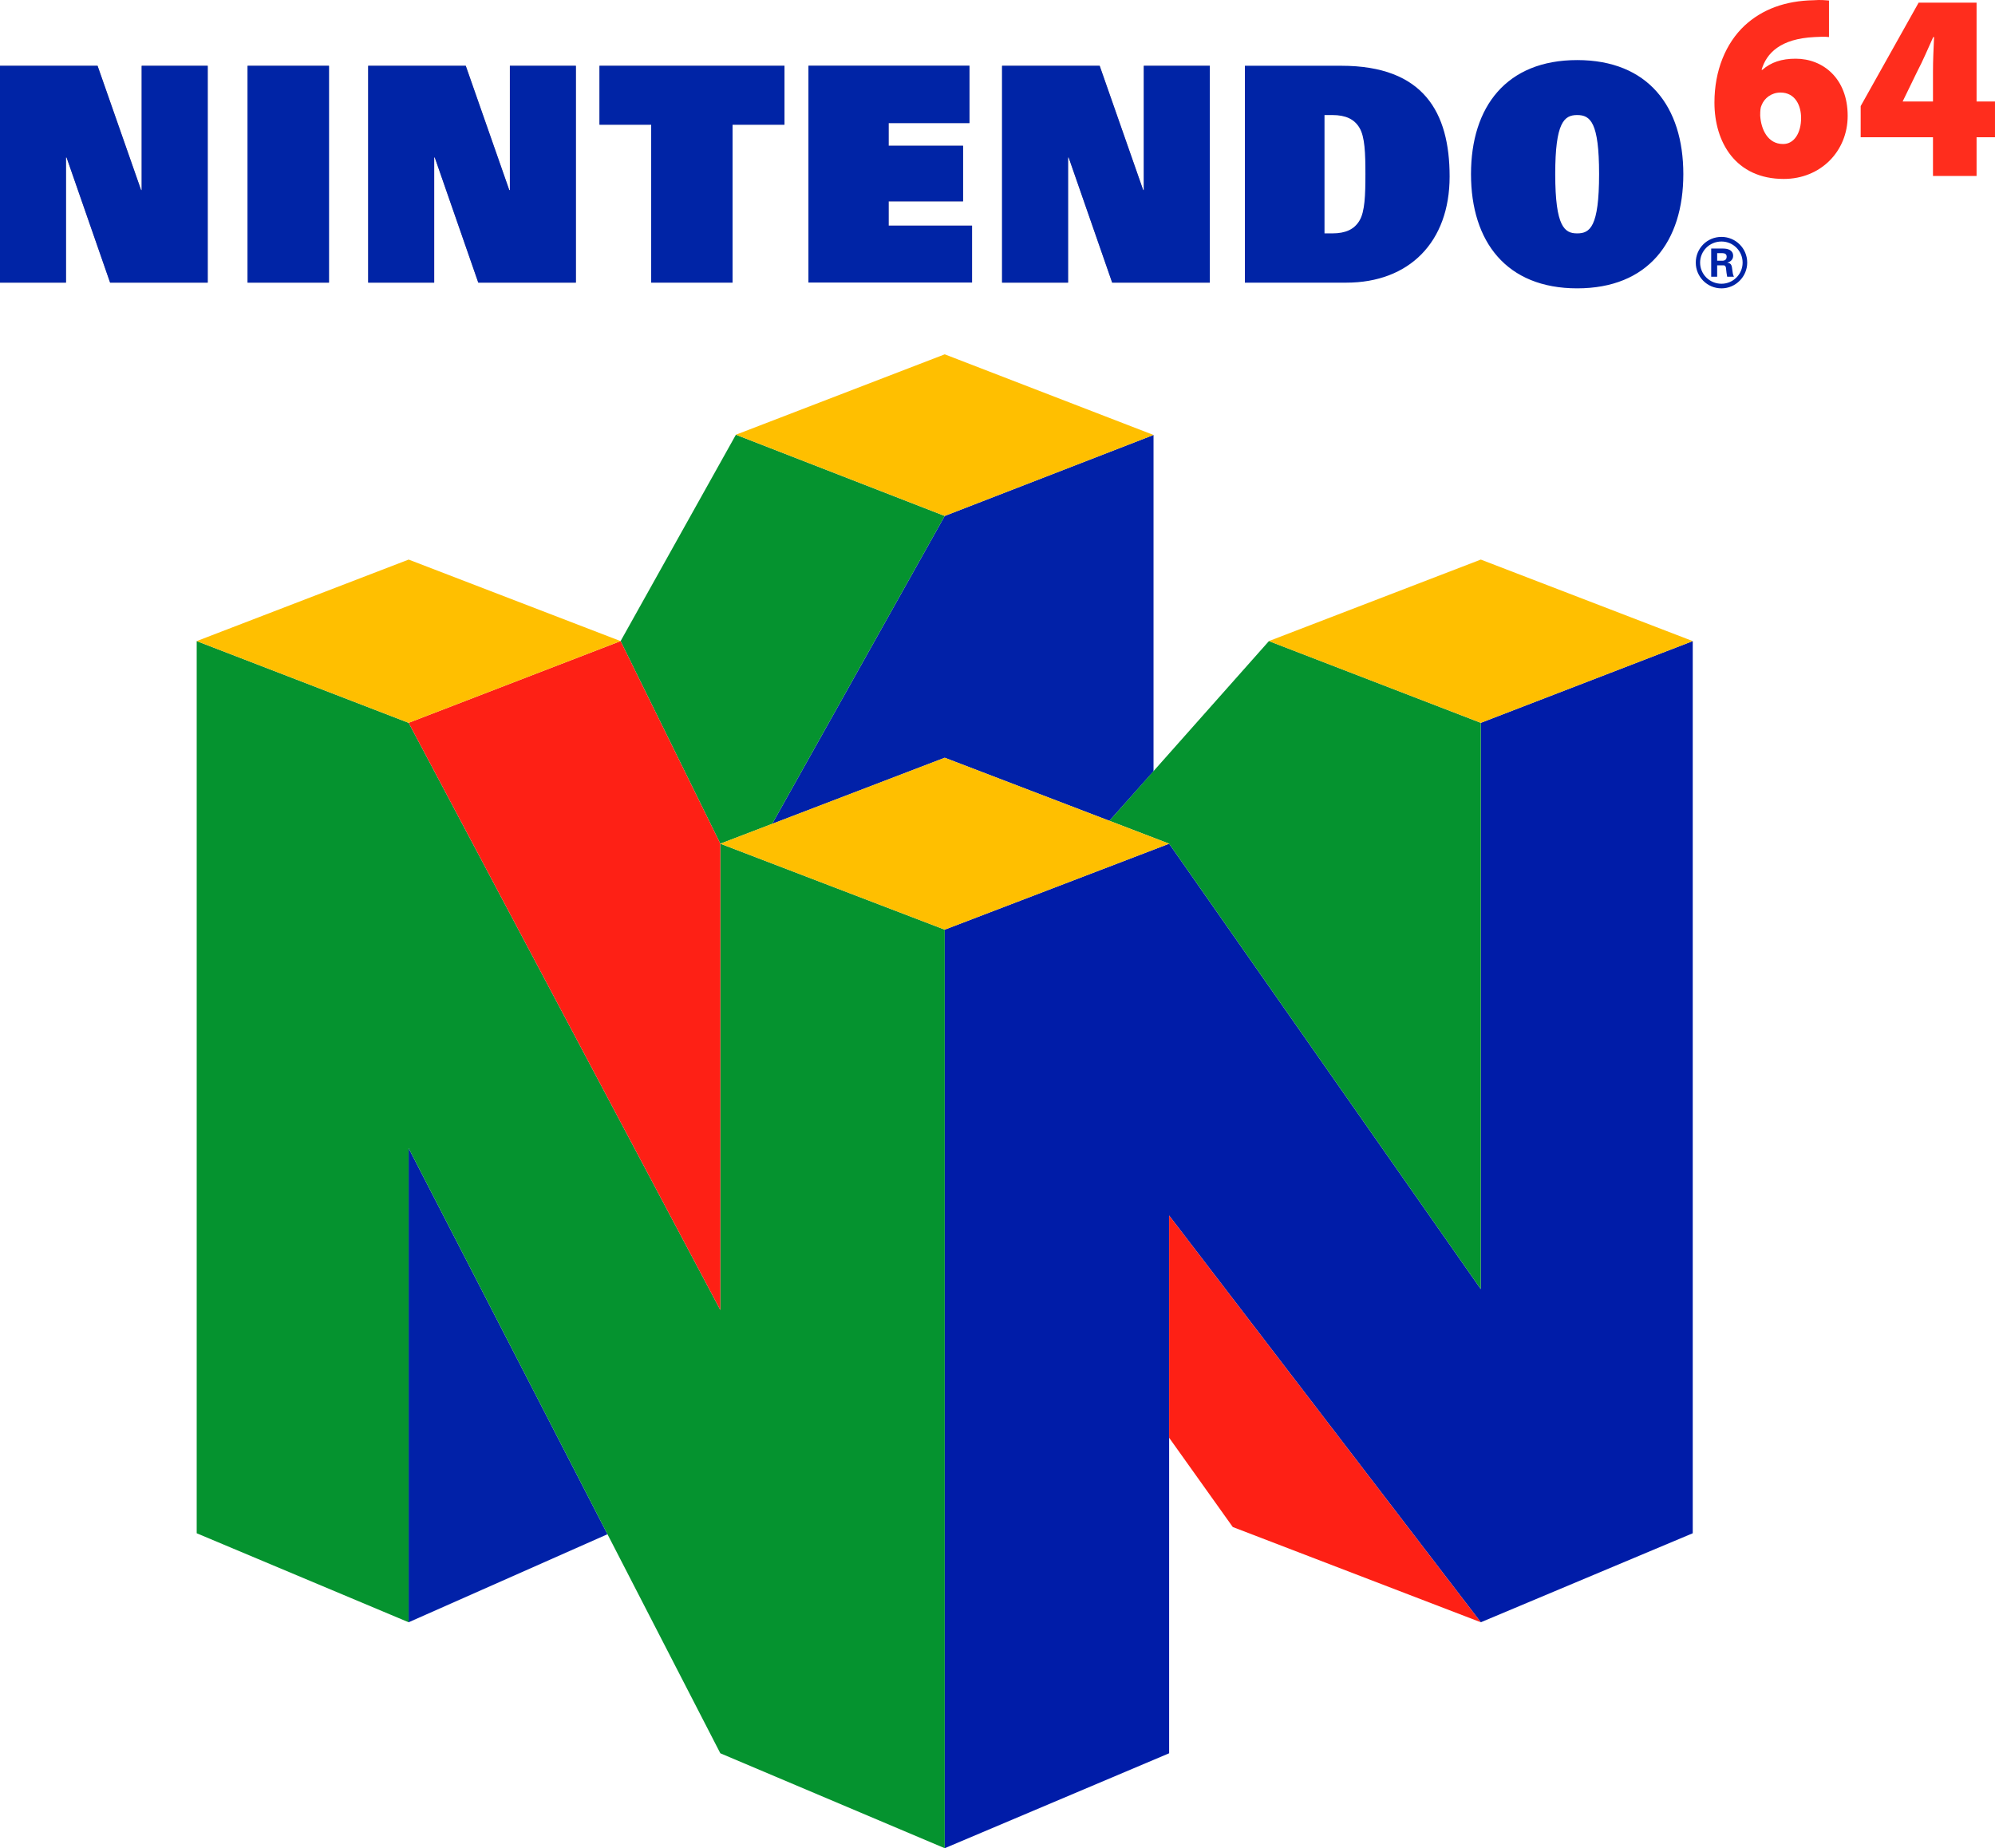
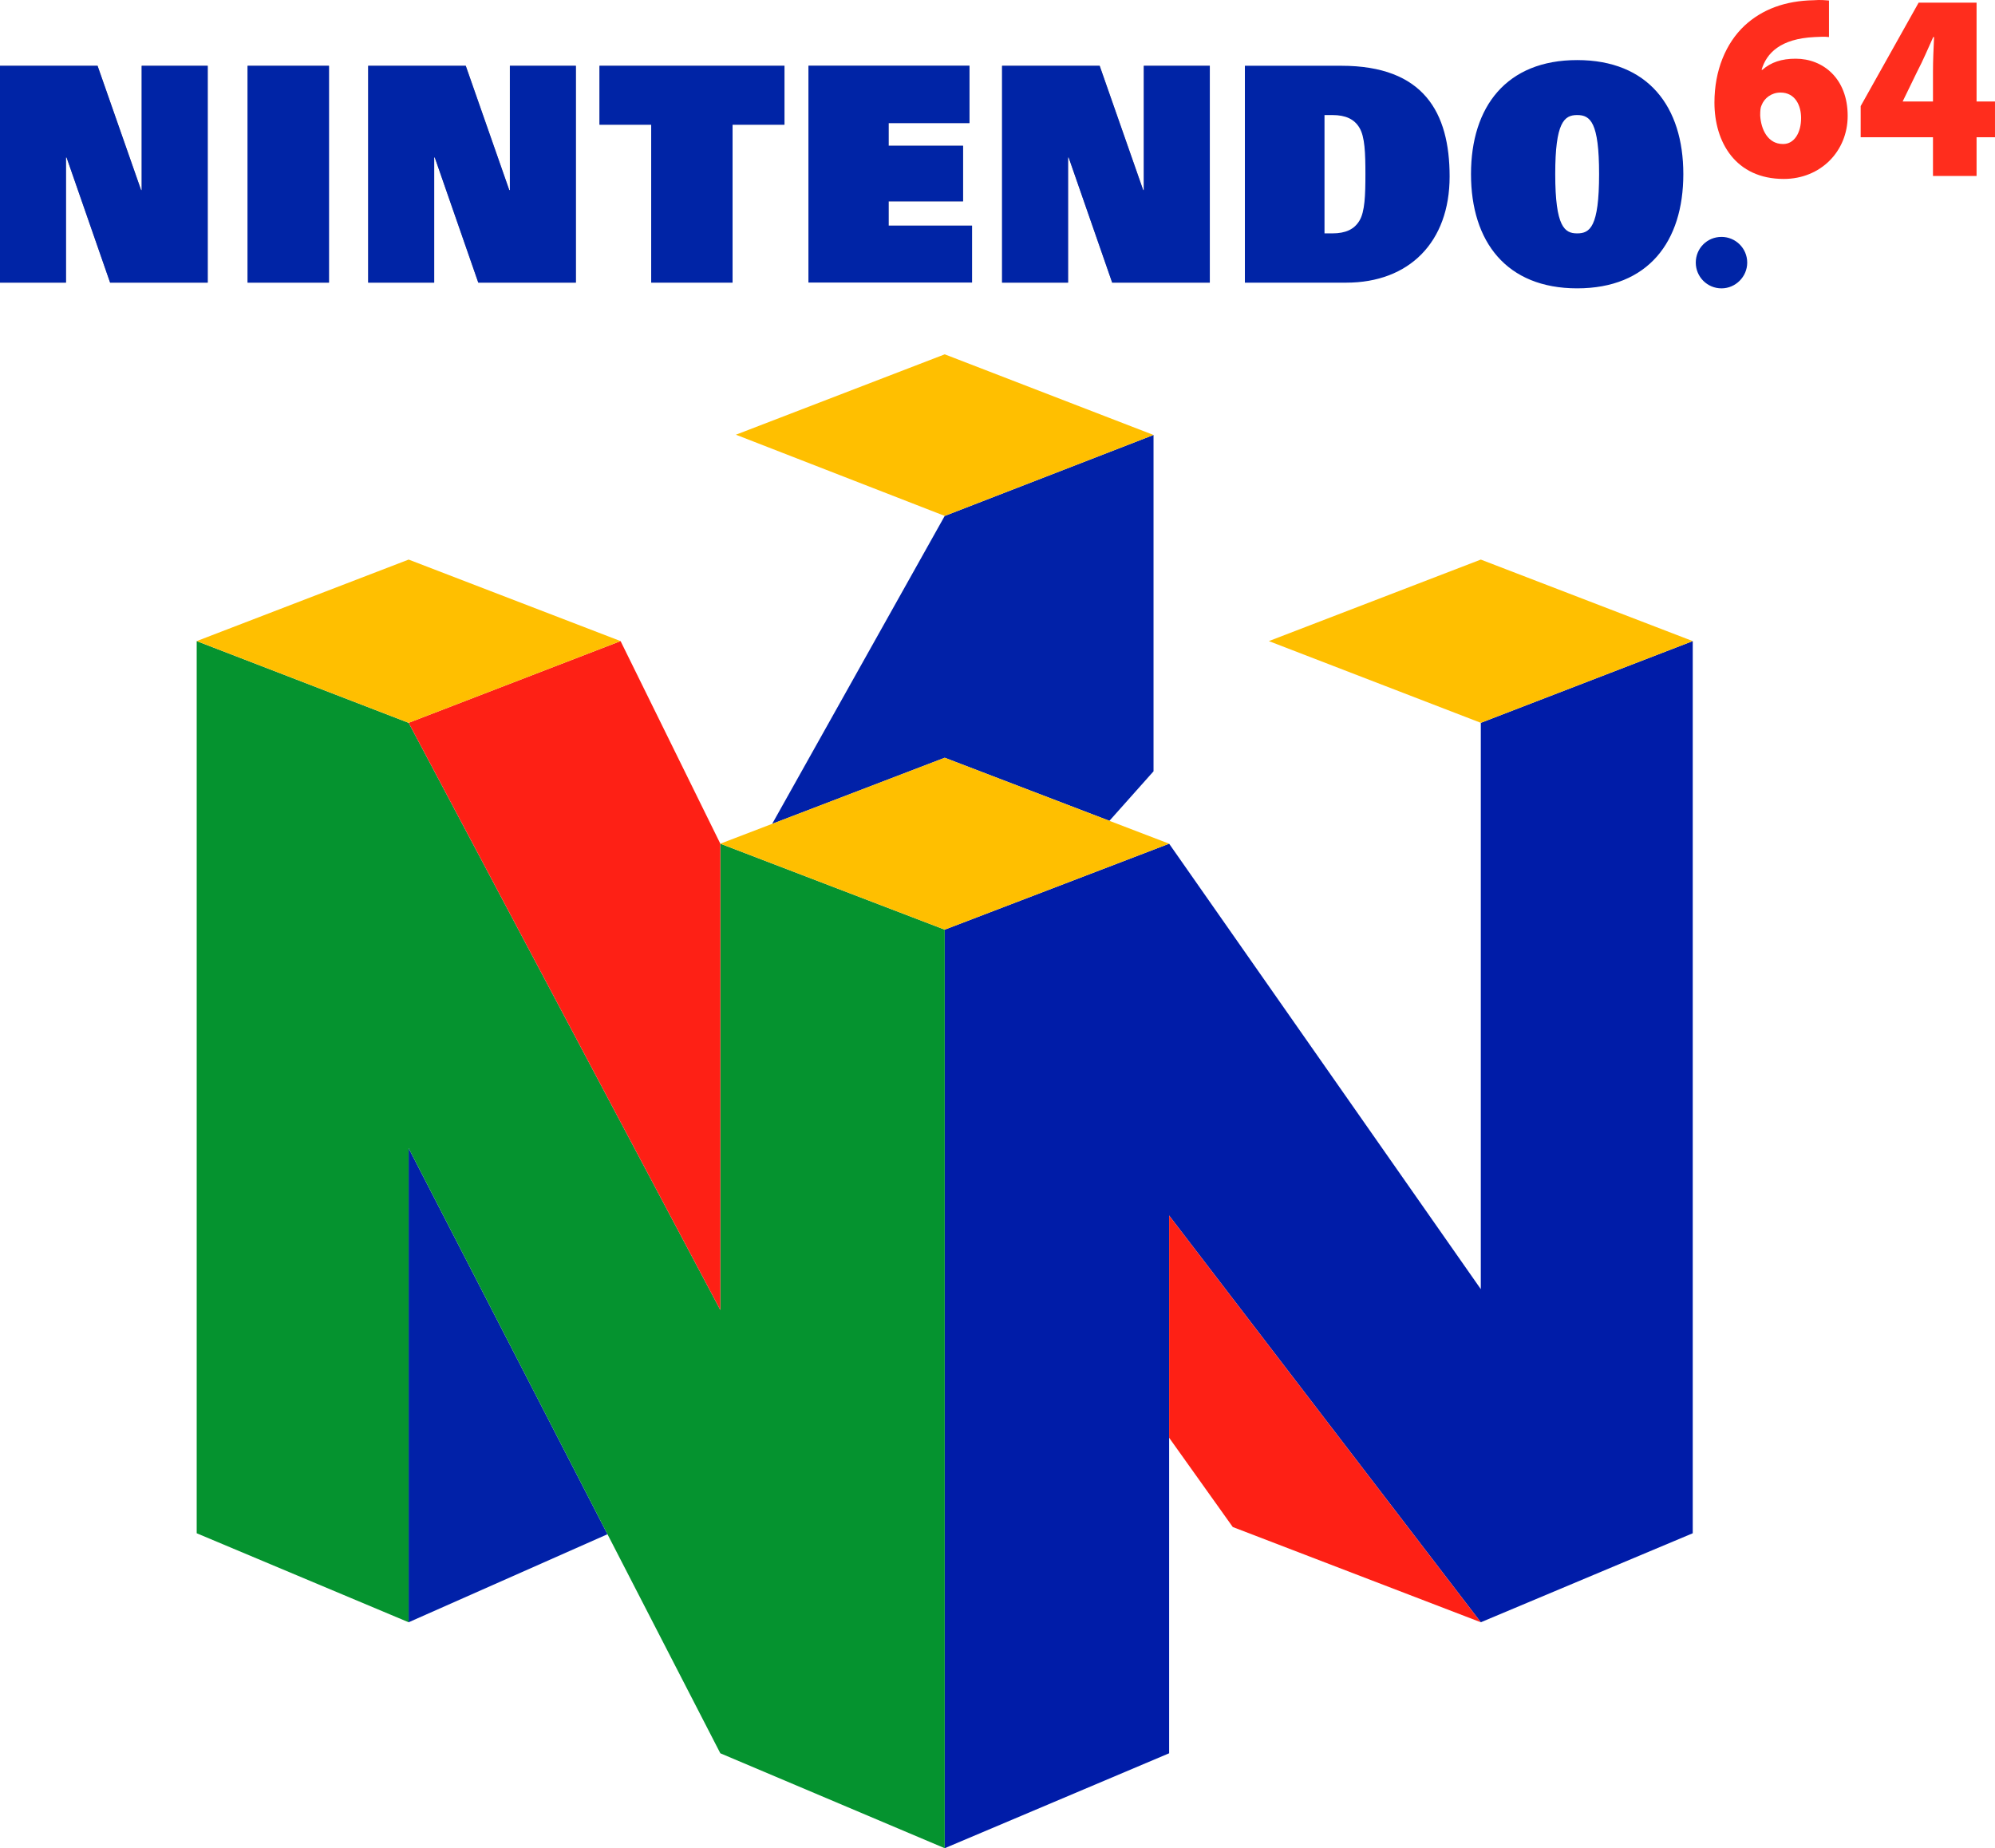
<svg xmlns="http://www.w3.org/2000/svg" xml:space="preserve" width="187.513mm" height="173.731mm" version="1.1" style="shape-rendering:geometricPrecision; text-rendering:geometricPrecision; image-rendering:optimizeQuality; fill-rule:evenodd; clip-rule:evenodd" viewBox="0 0 187.442 173.665">
  <defs>
    <style type="text/css"> .fil2 {fill:#001CA8} .fil6 {fill:#0024A6} .fil1 {fill:#0121A8} .fil3 {fill:#05932F} .fil0 {fill:#7B7591} .fil4 {fill:#FE2015} .fil7 {fill:#FF2D1D} .fil5 {fill:#FFBF00} </style>
  </defs>
  <g id="Layer_x0020_1">
    <g id="_732201952">
      <path class="fil0" d="M10.347 26.555l9.168 0 0 -20.373 -6.204 0 0 11.682 -0.053 0 -4.091 -11.682 -9.168 0 0 20.373 6.2 0 0 -11.76 0.055 0 4.091 11.76zm34.59 0l0 0 9.169 0 0 -20.373 -6.2 0 0 11.682 -0.056 0 -4.09 -11.682 -9.168 0 0 20.373 6.202 0 0 -11.76 0.054 0 4.089 11.76zm59.561 0l0 0 9.17 0 0 -20.373 -6.202 0 0 11.682 -0.056 0 -4.09 -11.682 -9.169 0 0 20.373 6.2 0 0 -11.76 0.055 0 4.09 11.76zm-81.236 -20.373l0 0 7.647 0 0 20.373 -7.647 0 0 -20.373zm37.922 5.534l0 0 -4.859 0 0 -5.534 17.381 0 0 5.534 -4.877 0 0 14.838 -7.645 0 0 -14.838zm14.779 -5.54l0 0 15.124 0 0 5.387 -7.597 0 0 2.131 6.995 0 0 5.223 -6.995 0 0 2.286 7.839 0 0 5.345 -15.366 0 0 -20.373z" />
      <polygon class="fil1" points="88.762,48.479 72.549,77.414 88.762,71.201 104.237,77.127 108.381,72.475 108.381,40.871 " />
      <polygon class="fil2" points="139.13,152.435 109.847,114.218 109.847,164.746 88.762,173.665 88.762,87.354 109.847,79.279 139.13,121.133 139.13,67.92 159.043,60.24 159.043,144.072 " />
      <polygon class="fil1" points="38.394,152.435 57.077,144.163 38.394,107.892 " />
-       <path class="fil3" d="M58.307 60.24l9.372 19.037 4.87 -1.863 16.213 -28.934 -19.62 -7.631 -10.834 19.392zm45.93 16.886l0 0 14.986 -16.886 19.906 7.679 0 53.213 -29.283 -41.854 -5.61 -2.153z" />
      <polygon class="fil3" points="38.394,67.92 18.481,60.24 18.481,144.072 38.394,152.435 38.394,107.892 67.679,164.746 88.762,173.665 88.762,87.354 67.679,79.277 67.679,123.093 " />
      <path class="fil4" d="M67.679 79.277l0 43.816 -29.285 -55.174 19.913 -7.679 9.372 19.037zm71.451 73.158l0 0 -29.283 -38.217 0 20.879 5.98 8.389 23.303 8.949z" />
      <path class="fil5" d="M109.847 79.277l-21.085 8.077 -21.083 -8.077 21.083 -8.076 21.085 8.076zm9.369 -19.037l0 0 19.914 -7.66 19.913 7.66 -19.913 7.679 -19.914 -7.679zm-100.734 0l0 0 19.913 -7.66 19.913 7.66 -19.913 7.679 -19.913 -7.679zm89.9 -19.369l0 0 -19.619 -7.577 -19.62 7.553 19.62 7.631 19.619 -7.608z" />
-       <path class="fil6" d="M116.964 6.179l9.058 0c7.735,0 10.178,4.377 10.178,10.407 0,6.157 -3.792,9.974 -9.72,9.974l-9.516 0 0 -20.381 -0 0zm7.481 15.75l0 0 0.738 0c1.247,0 2.061,-0.382 2.545,-1.196 0.508,-0.84 0.56,-2.391 0.56,-4.375 0,-1.959 -0.051,-3.512 -0.56,-4.351 -0.483,-0.814 -1.298,-1.196 -2.545,-1.196l-0.738 0 0 11.119zm23.738 -16.284l0 0c6.667,0 9.975,4.377 9.975,10.712 0,6.36 -3.308,10.737 -9.975,10.737 -6.64,0 -9.974,-4.377 -9.974,-10.737 0,-6.336 3.334,-10.712 9.974,-10.712zm0 16.284l0 0c1.196,0 2.061,-0.585 2.061,-5.572 0,-4.861 -0.814,-5.547 -2.061,-5.547 -1.22,0 -2.06,0.686 -2.06,5.547 0,4.986 0.891,5.572 2.06,5.572zm13.562 0.331l0 0c-1.348,0 -2.417,1.068 -2.417,2.417 0,1.324 1.068,2.418 2.417,2.418 1.322,0 2.416,-1.094 2.416,-2.418 0,-1.348 -1.094,-2.417 -2.416,-2.417zm0 4.402l0 0c-1.119,0 -2.01,-0.891 -2.01,-1.986 0,-1.094 0.891,-1.983 2.01,-1.983 1.094,0 1.984,0.889 1.984,1.983 0,1.095 -0.891,1.986 -1.984,1.986z" />
+       <path class="fil6" d="M116.964 6.179l9.058 0c7.735,0 10.178,4.377 10.178,10.407 0,6.157 -3.792,9.974 -9.72,9.974l-9.516 0 0 -20.381 -0 0zm7.481 15.75l0 0 0.738 0c1.247,0 2.061,-0.382 2.545,-1.196 0.508,-0.84 0.56,-2.391 0.56,-4.375 0,-1.959 -0.051,-3.512 -0.56,-4.351 -0.483,-0.814 -1.298,-1.196 -2.545,-1.196l-0.738 0 0 11.119zm23.738 -16.284l0 0c6.667,0 9.975,4.377 9.975,10.712 0,6.36 -3.308,10.737 -9.975,10.737 -6.64,0 -9.974,-4.377 -9.974,-10.737 0,-6.336 3.334,-10.712 9.974,-10.712zm0 16.284l0 0c1.196,0 2.061,-0.585 2.061,-5.572 0,-4.861 -0.814,-5.547 -2.061,-5.547 -1.22,0 -2.06,0.686 -2.06,5.547 0,4.986 0.891,5.572 2.06,5.572zm13.562 0.331l0 0c-1.348,0 -2.417,1.068 -2.417,2.417 0,1.324 1.068,2.418 2.417,2.418 1.322,0 2.416,-1.094 2.416,-2.418 0,-1.348 -1.094,-2.417 -2.416,-2.417zm0 4.402l0 0z" />
      <path class="fil6" d="M161.338 26l-0.561 0 0 -2.646 1.119 0c0.459,0 0.942,0.153 0.942,0.687 0,0.33 -0.229,0.56 -0.56,0.635 0.432,0.051 0.432,0.331 0.483,0.687 0.026,0.178 0.051,0.483 0.153,0.636l-0.636 0c-0.051,-0.229 -0.077,-0.483 -0.101,-0.713 0,-0.152 -0.051,-0.355 -0.23,-0.355l-0.61 0 0 1.068zm0 -1.501l0 0 0.483 0c0.254,0 0.408,-0.128 0.408,-0.382 0,-0.229 -0.153,-0.33 -0.408,-0.33l-0.483 0 0 0.712zm-150.991 2.057l0 0 9.168 0 0 -20.373 -6.204 0 0 11.682 -0.053 0 -4.091 -11.682 -9.168 0 0 20.373 6.2 0 0 -11.76 0.055 0 4.091 11.76zm34.59 0l0 0 9.169 0 0 -20.373 -6.2 0 0 11.682 -0.056 0 -4.09 -11.682 -9.168 0 0 20.373 6.202 0 0 -11.76 0.054 0 4.089 11.76zm59.561 0l0 0 9.17 0 0 -20.373 -6.202 0 0 11.682 -0.056 0 -4.09 -11.682 -9.169 0 0 20.373 6.2 0 0 -11.76 0.055 0 4.09 11.76zm-81.236 -20.373l0 0 7.647 0 0 20.373 -7.647 0 0 -20.373zm37.922 5.534l0 0 -4.859 0 0 -5.534 17.381 0 0 5.534 -4.877 0 0 14.838 -7.645 0 0 -14.838zm14.779 -5.54l0 0 15.124 0 0 5.387 -7.597 0 0 2.131 6.995 0 0 5.223 -6.995 0 0 2.286 7.839 0 0 5.345 -15.366 0 0 -20.373z" />
      <path class="fil7" d="M171.845 3.482c-0.407,-0.051 -0.815,-0.026 -1.349,0 -3.231,0.152 -4.529,1.526 -4.986,3.078l0.075 0c0.815,-0.713 1.807,-1.044 3.131,-1.044 2.57,0 4.884,1.858 4.884,5.37 0,3.333 -2.544,5.928 -6.005,5.928 -4.529,0 -6.513,-3.461 -6.513,-7.175 0,-3.027 1.068,-5.572 2.824,-7.225 1.679,-1.553 3.842,-2.341 6.489,-2.392 0.686,-0.051 1.118,0 1.449,0.026l0 3.435 0.001 0zm-4.3 10.049l0 0c1.043,0 1.679,-1.068 1.679,-2.442 0,-1.145 -0.534,-2.392 -1.935,-2.392 -0.864,0 -1.526,0.534 -1.78,1.196 -0.102,0.203 -0.128,0.483 -0.128,0.967 0.077,1.297 0.713,2.671 2.138,2.671l0.025 0zm14.07 3.003l0 0 0 -3.638 -6.794 0 0 -2.926 5.445 -9.719 5.445 0 0 9.288 1.73 0 0 3.358 -1.73 0 0 3.638 -4.096 0zm0 -6.996l0 0 0 -2.8c0,-1.043 0.05,-2.112 0.101,-3.256l-0.077 0c-0.508,1.119 -0.94,2.162 -1.526,3.282l-1.324 2.723 -0.025 0.051 2.851 0z" />
    </g>
  </g>
</svg>